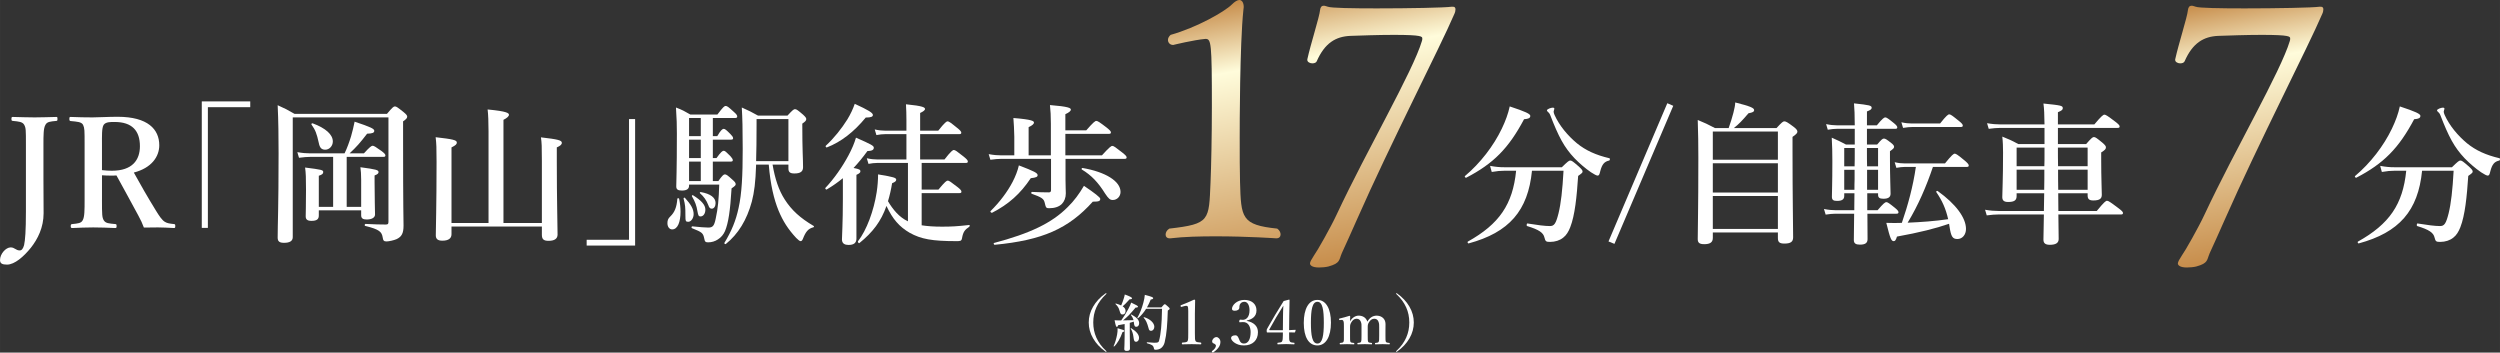
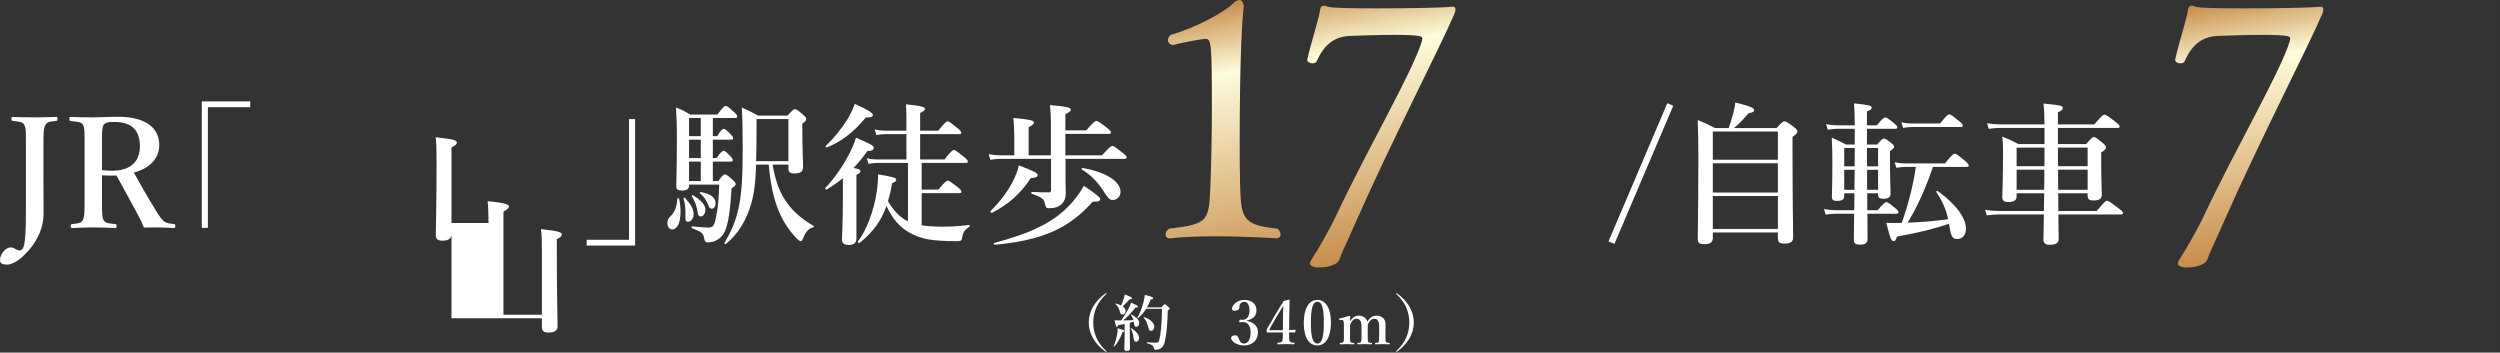
<svg xmlns="http://www.w3.org/2000/svg" xmlns:xlink="http://www.w3.org/1999/xlink" id="_レイヤー_2" data-name="レイヤー 2" width="138.905mm" height="19.591mm" viewBox="0 0 393.747 55.534">
  <rect x="0" y="0" width="393.747" height="55.534" fill="#333333" stroke="none" />
  <defs>
    <style>
      .cls-1 {
        fill: url(#_名称未設定グラデーション_79-2);
      }

      .cls-2 {
        fill: #fff;
      }

      .cls-3 {
        fill: url(#_名称未設定グラデーション_79);
      }
    </style>
    <linearGradient id="_名称未設定グラデーション_79" data-name="名称未設定グラデーション 79" x1="202.783" y1="-1.347" x2="210.387" y2="41.777" gradientUnits="userSpaceOnUse">
      <stop offset="0" stop-color="#c78d4b" />
      <stop offset=".25" stop-color="#fffcdb" />
      <stop offset="1" stop-color="#c78d4b" />
    </linearGradient>
    <linearGradient id="_名称未設定グラデーション_79-2" data-name="名称未設定グラデーション 79" x1="350.67" y1="-.081" x2="357.719" y2="39.901" xlink:href="#_名称未設定グラデーション_79" />
  </defs>
  <g id="_レイヤー_5" data-name="レイヤー 5">
    <g>
      <g>
        <g>
          <path class="cls-2" d="M4.081,22.786c0-2.328,0-2.616-.264-3.12-.264-.48-.84-.528-1.8-.624-.168-.024-.216-.048-.216-.312s.048-.312.216-.312c1.08.023,2.353.072,3.433.072,1.056,0,2.376-.049,3.432-.072.144,0,.168.048.168.312s-.024.288-.168.312c-.96.096-1.464.12-1.728.624-.312.528-.312,1.608-.312,3.12v5.377c0,2.016.024,3,.024,5.424,0,2.232-.912,4.057-2.016,5.448-1.104,1.368-2.544,2.641-3.745,2.641-.744,0-1.104-.168-1.104-.72,0-.96.912-1.992,1.68-1.992.624,0,.816.479,1.416.479.312,0,.528-.24.696-.84.168-.768.288-2.185.288-5.305v-10.513Z" />
          <path class="cls-2" d="M16.059,31.475c0,2.4.024,2.736.264,3.192.312.528.84.528,1.848.624.168.024.192.072.192.336,0,.217-.024.288-.24.288-1.104-.048-2.328-.096-3.432-.096-1.056,0-2.28.048-3.312.096-.192,0-.24-.071-.24-.288,0-.264.048-.312.24-.336.888-.096,1.417-.12,1.656-.624.288-.527.288-1.584.288-3.192v-8.688c0-2.304,0-2.592-.24-3.12-.24-.48-.96-.504-1.944-.601-.168-.023-.216-.071-.216-.336,0-.288.048-.312.216-.312,1.128.048,2.376.072,3.432.072.912,0,2.448-.097,3.96-.097,4.752,0,6.553,1.969,6.553,4.488,0,1.801-1.224,3.576-4.009,4.297,1.032,1.872,2.185,3.889,3.457,5.952.528.864.96,1.513,1.416,1.801.384.239.768.288,1.464.359.144.024.192.048.192.312s-.048.312-.192.312c-1.008-.048-1.776-.096-2.544-.096-.672,0-1.368,0-2.208.024-.216-.601-.528-1.272-.864-1.873-1.176-2.16-2.256-4.176-3.456-6.336-.24.023-.528.023-.792.023-.48,0-.888,0-1.488-.048v3.864ZM16.059,26.795c.528.071,1.104.096,1.56.096,3.24,0,4.417-1.704,4.417-3.864,0-2.425-1.224-3.816-3.984-3.816-.624,0-1.392-.024-1.728.456-.312.504-.264,1.752-.264,3.12v4.009Z" />
          <path class="cls-2" d="M39.412,16.882h-6.673v19.01h-.96V15.97h7.633v.912Z" />
-           <path class="cls-2" d="M60.94,17.938c.864-1.032,1.056-1.176,1.248-1.176.24,0,.432.144,1.368.888.432.36.576.528.576.721,0,.239-.168.408-.648.744v2.688c0,11.401.072,12.77.072,13.729,0,1.2-.288,1.752-1.104,2.136-.384.169-1.2.36-1.584.36-.432,0-.528-.168-.6-.647-.144-.864-.504-1.249-2.76-1.801-.12-.023-.072-.312.048-.312,1.416.071,2.304.096,3.192.096.36,0,.432-.096.432-.456v-16.417h-15.073v18.865c0,.624-.504.888-1.368.888-.72,0-1.008-.216-1.008-.815,0-2.208.144-4.44.144-13.321,0-2.496-.024-5.017-.144-7.537,1.272.576,1.464.672,2.664,1.368h14.545ZM52.467,24.706h-3.528c-.552,0-1.104.048-1.848.145l-.264-.889c.816.145,1.44.192,2.064.192h5.376c.408-.84.744-1.776,1.032-2.712.216-.769.408-1.536.552-2.28,2.592.864,3.096,1.128,3.096,1.439s-.288.433-1.128.456c-1.104,1.44-1.68,2.089-2.76,3.097h2.256c.912-1.008,1.2-1.2,1.368-1.2.216,0,.504.192,1.416.84.408.312.6.504.6.673,0,.168-.072.239-.312.239h-5.785v7.873h2.28v-4.248c0-.792-.048-1.513-.12-1.992,2.497.336,2.856.432,2.856.768,0,.216-.168.36-.624.528v1.008c0,2.688.072,4.536.072,5.137,0,.504-.528.792-1.32.792-.6,0-.864-.192-.864-.672v-.769h-6.672v.816c0,.576-.312.84-1.152.84-.648,0-.912-.216-.912-.72,0-.408.048-1.656.048-4.152,0-1.92-.024-2.641-.144-3.528,2.664.336,2.856.384,2.856.72,0,.264-.192.408-.696.576v4.896h2.256v-7.873ZM51.219,23.578c-.576,0-.864-.312-1.008-1.056-.336-1.513-.528-2.017-1.152-2.904-.072-.097.072-.24.192-.192,2.064.769,3.168,1.776,3.168,2.856,0,.696-.528,1.296-1.2,1.296Z" />
-           <path class="cls-2" d="M71.109,35.675v1.225c0,.648-.48,1.008-1.44,1.008-.744,0-1.032-.288-1.032-.84,0-1.152.12-4.584.12-11.569,0-2.256-.024-2.832-.144-3.888,2.76.312,3.336.456,3.336.84,0,.264-.168.432-.84.768v11.905h5.833v-14.449c0-1.488-.048-2.64-.144-3.433,3.072.288,3.36.576,3.36.841,0,.216-.288.504-.864.792v16.249h6.049v-9.769c0-2.4-.024-2.809-.144-3.721,2.688.312,3.288.456,3.288.864,0,.264-.24.48-.792.72v2.257c0,6.024.12,10.104.12,11.473,0,.648-.48.984-1.416.984-.768,0-1.056-.24-1.056-.96v-1.297h-14.233Z" />
+           <path class="cls-2" d="M71.109,35.675v1.225c0,.648-.48,1.008-1.44,1.008-.744,0-1.032-.288-1.032-.84,0-1.152.12-4.584.12-11.569,0-2.256-.024-2.832-.144-3.888,2.76.312,3.336.456,3.336.84,0,.264-.168.432-.84.768v11.905h5.833c0-1.488-.048-2.64-.144-3.433,3.072.288,3.36.576,3.36.841,0,.216-.288.504-.864.792v16.249h6.049v-9.769c0-2.4-.024-2.809-.144-3.721,2.688.312,3.288.456,3.288.864,0,.264-.24.48-.792.72v2.257c0,6.024.12,10.104.12,11.473,0,.648-.48.984-1.416.984-.768,0-1.056-.24-1.056-.96v-1.297h-14.233Z" />
          <path class="cls-2" d="M92.397,37.764h6.672v-19.01h.96v19.922h-7.632v-.912Z" />
          <path class="cls-2" d="M107.182,33.347c0,1.585-.432,2.784-1.32,2.784-.432,0-.744-.407-.744-.983,0-.433.096-.721.456-1.057.672-.647,1.008-1.439,1.104-2.784,0-.12.264-.12.288,0,.144.696.216,1.416.216,2.04ZM108.526,29.243c0,.504-.36.768-1.128.768-.648,0-.888-.192-.888-.648,0-.792.096-2.304.096-8.376,0-1.584-.024-1.969-.144-4.057,1.104.432,1.248.528,2.256,1.104h4.272c.912-1.2,1.104-1.345,1.296-1.345.24,0,.432.145,1.296.937.384.336.528.527.528.72,0,.168-.096.24-.36.24h-3.48v2.856h.696c.552-.96.84-1.152,1.008-1.152.216,0,.432.192,1.056.816.24.239.432.479.432.647s-.072.24-.312.24h-2.88v2.904h.576c.672-.96.96-1.152,1.128-1.152.216,0,.408.192,1.032.816.216.24.408.479.408.647s-.072.24-.312.24h-2.833v3.072h.864c.648-.912.84-1.056,1.032-1.056.24,0,.432.144,1.224.864.336.288.48.479.48.672,0,.168-.048.264-.648.672-.216,3.553-.504,5.448-1.032,6.721-.24.552-.624,1.008-1.128,1.32-.432.288-.96.456-1.536.456-.408,0-.528-.12-.6-.576-.192-.912-.336-1.009-1.944-1.656-.12-.048-.072-.288.048-.288,1.2.12,1.992.192,2.52.192.696,0,.937-.24,1.176-1.417.36-1.632.48-3.023.552-5.352h-4.752v.168ZM108.406,34.932c-.408,0-.456-.072-.456-1.032,0-1.248-.024-1.633-.288-2.616-.024-.12.144-.216.216-.12.96,1.056,1.368,1.776,1.368,2.568,0,.624-.408,1.2-.84,1.2ZM110.374,21.442v-2.856h-1.848v2.856h1.848ZM110.374,24.898v-2.904h-1.848v2.904h1.848ZM110.374,28.522v-3.072h-1.848v3.072h1.848ZM110.326,34.091c-.288,0-.36-.144-.48-.815-.144-.889-.36-1.488-.864-2.353-.072-.096.072-.24.168-.168,1.344.84,1.944,1.536,1.944,2.256,0,.648-.336,1.08-.768,1.08ZM112.102,32.867c-.264,0-.408-.145-.552-.576-.264-.696-.696-1.344-1.296-1.849-.096-.071,0-.216.12-.191,1.512.264,2.328.864,2.328,1.728,0,.505-.24.889-.6.889ZM121.679,25.931c.384,2.232.96,4.008,1.92,5.496,1.08,1.681,2.424,2.904,4.536,4.152.096.072.096.192-.024.216-.84.217-1.224.721-1.656,1.824-.12.288-.216.36-.384.36-.12,0-.36-.192-.672-.504-1.272-1.368-2.088-2.641-2.784-4.32-.72-1.776-1.272-4.032-1.536-7.225h-1.992c-.096,2.856-.288,4.296-.672,5.809-.792,2.904-2.136,5.112-4.104,6.696-.096.072-.288-.096-.216-.192,1.128-1.848,1.8-3.479,2.232-5.496.504-2.256.648-5.064.648-9.289,0-3.145-.048-4.849-.144-6.528,1.224.552,1.416.648,2.544,1.272h4.657c.792-.864.984-1.009,1.176-1.009.24,0,.432.145,1.272.864.36.336.504.504.504.696,0,.24-.144.384-.624.72,0,4.488.12,5.377.12,6.865,0,.695-.432.983-1.368.983-.648,0-.936-.191-.936-.768v-.624h-2.497ZM124.175,18.754h-5.017v.84c0,2.425-.024,4.272-.072,5.784h5.088v-6.624Z" />
          <path class="cls-2" d="M132.751,28.066c-.792.648-1.608,1.225-2.544,1.776-.096.072-.288-.144-.216-.24,1.368-1.439,2.688-3.336,3.648-5.136.528-.984.936-1.944,1.176-2.785,2.448,1.08,2.808,1.272,2.808,1.585,0,.359-.312.504-1.008.527-.744,1.032-1.464,1.896-2.184,2.664.936.169,1.08.288,1.08.528,0,.192-.144.336-.624.553v10.032c0,.696-.408,1.008-1.248,1.008-.552,0-1.032-.191-1.032-.863,0-.624.144-2.545.144-6.361v-3.288ZM136.352,18.514c-1.848,2.256-3.889,3.841-6.121,4.704-.12.049-.264-.191-.168-.264,1.32-1.224,2.496-2.712,3.384-4.128.528-.864.912-1.704,1.176-2.473,2.136.984,2.856,1.416,2.856,1.752,0,.265-.264.408-1.128.408ZM145.16,35.483c.888.144,1.944.216,3.192.216,1.488,0,2.4-.048,4.296-.264.12-.024.096.216,0,.288-.696.456-.96.815-1.128,1.775-.048.265-.12.385-.288.433-.192.048-.336.048-.625.048-3.768,0-5.544-.312-7.344-1.32-1.632-.96-2.665-2.136-3.648-4.225-.84,2.425-2.16,4.152-4.272,5.857-.096.071-.288-.192-.216-.288,1.368-1.753,2.496-4.801,2.952-7.753.144-.96.216-1.896.216-2.784,2.472.408,2.856.528,2.856.84,0,.216-.168.36-.648.552-.168,1.032-.384,1.969-.648,2.833.769,1.296,1.752,2.52,3.145,3.168v-9.193h-4.896c-.408,0-.792.049-1.32.145l-.264-.888c.648.144,1.128.191,1.608.191h4.632v-3.984h-3.384c-.408,0-.816.048-1.344.145l-.264-.889c.648.145,1.128.192,1.608.192h3.384v-1.681c0-.863-.024-1.656-.072-2.472,2.736.264,3,.504,3,.744,0,.191-.288.408-.768.624v2.784h2.856c1.008-1.272,1.296-1.464,1.464-1.464.216,0,.48.191,1.512,1.031.456.36.648.576.648.744s-.072.24-.312.24h-6.169v3.984h3.84c1.008-1.296,1.296-1.488,1.464-1.488.216,0,.48.192,1.536,1.032.48.384.672.601.672.769s-.072.239-.312.239h-6.96v4.201h2.64c1.056-1.272,1.296-1.417,1.464-1.417.216,0,.48.192,1.536,1.009.432.336.624.552.624.72s-.072.24-.312.24h-5.953v5.064Z" />
          <path class="cls-2" d="M167.816,28.259c0,1.008.048,1.752.048,2.184,0,.721-.24,1.297-.648,1.705-.456.432-1.128.647-1.992.647-.456,0-.504-.072-.696-.912-.144-.576-.48-.815-2.04-1.368-.12-.048-.072-.288.048-.288.936.048,2.04.072,2.664.072.24,0,.336-.12.336-.384v-4.896h-7.801c-.528,0-1.056.048-1.752.144l-.264-.888c.792.144,1.368.192,1.968.192h2.064v-2.953c-.024-1.08-.072-2.063-.144-2.928,2.976.24,3.24.479,3.24.72,0,.216-.264.456-.84.721v4.44h3.504v-4.993c0-1.128-.048-2.088-.144-2.928,3,.24,3.289.479,3.289.72,0,.216-.288.456-.864.72v2.545h3.289c1.128-1.297,1.416-1.488,1.584-1.488.216,0,.504.191,1.608,1.032.504.408.696.6.696.768s-.072.24-.312.24h-6.865v3.385h5.761c1.176-1.297,1.464-1.488,1.632-1.488.216,0,.48.191,1.584,1.056.48.384.672.576.672.744s-.072.24-.312.24h-9.313v3.24ZM162.344,28.066c-1.632,2.448-3.48,4.104-6.097,5.448-.096.049-.336-.168-.24-.264,1.464-1.44,2.664-3.048,3.48-4.608.456-.888.792-1.752.984-2.592,2.448.936,2.952,1.2,2.952,1.536,0,.264-.216.384-1.08.479ZM172.112,31.763c-3.84,4.272-7.944,6.073-15.457,6.793-.12,0-.216-.264-.096-.288,5.617-1.488,9.097-3.12,11.617-5.665.984-.96,1.8-2.063,2.544-3.336q2.568,1.729,2.568,2.04c0,.36-.192.456-1.176.456ZM175.257,31.499c-.432,0-.672-.216-1.2-1.008-1.104-1.776-2.184-2.904-3.672-3.793-.096-.071,0-.264.12-.24,3.625.625,5.977,2.089,5.977,3.769,0,.721-.552,1.272-1.224,1.272Z" />
-           <path class="cls-2" d="M240.037,18.778c-2.424,4.56-4.801,6.984-9.121,9.217-.096.048-.288-.192-.192-.265,2.424-2.04,4.512-4.752,5.809-7.465.576-1.2,1.008-2.376,1.248-3.504,2.472.816,3.24,1.176,3.24,1.488,0,.336-.264.479-.984.528ZM241.285,26.891c-.624,6.312-3.601,9.721-9.985,11.449-.12.023-.216-.24-.12-.288,4.944-2.761,7.081-5.856,7.608-11.161h-1.824c-.6,0-1.2.048-2.016.192l-.264-.961c.888.168,1.536.217,2.208.217h9.097c.936-.912,1.128-1.057,1.32-1.057.24,0,.432.145,1.368.96.432.408.576.576.576.769,0,.168-.048.24-.696.696-.216,3.24-.504,6.192-1.248,8.088-.264.673-.6,1.248-1.104,1.633-.528.432-1.272.672-2.064.672-.6,0-.744-.048-.888-.672-.168-.769-.84-1.248-2.736-1.824-.12-.024-.072-.433.048-.408,1.632.264,2.76.408,3.552.408.672,0,.936-.384,1.344-1.992.384-1.561.624-3.648.792-6.721h-4.968ZM253.454,25.282c-.768.168-1.128.576-1.416,1.681-.12.552-.216.695-.408.695-.168,0-.552-.191-1.056-.527-.936-.648-1.8-1.393-2.592-2.208-1.632-1.729-2.496-3.36-3.84-6.841-.048-.12-.144-.288-.312-.433-.12-.071-.192-.191-.192-.264,0-.192.624-.432.936-.432.144,0,.24.071.24.191,0,.048-.12.312-.12.433,0,.119.048.312.144.527.768,1.704,2.088,3.265,3.528,4.465,1.392,1.128,2.976,1.848,5.112,2.353.12.023.096.336-.024.359Z" />
          <path class="cls-2" d="M253.336,38.027l9.265-21.77.936.408-9.265,21.745-.936-.384Z" />
          <path class="cls-2" d="M269.768,36.611v.864c0,.672-.408.984-1.344.984-.816,0-1.032-.265-1.032-.816,0-2.112.096-4.345.096-12.817,0-1.968-.024-3.937-.096-5.929,1.248.528,1.44.601,2.712,1.272h2.16c.288-.816.552-1.656.744-2.4.168-.672.288-1.248.288-1.632,2.376.6,2.976.864,2.976,1.2,0,.264-.216.384-.888.504-1.032,1.2-1.488,1.68-2.304,2.328h6.721c.84-.912,1.032-1.056,1.224-1.056.24,0,.48.119,1.44.84.456.336.624.576.624.768,0,.217-.12.385-.768.841v2.424c0,6.961.096,11.809.096,13.394,0,.695-.384.983-1.368.983-.768,0-1.032-.216-1.032-.864v-.888h-10.249ZM280.016,20.722h-10.249v4.44h10.249v-4.44ZM280.016,25.715h-10.249v4.608h10.249v-4.608ZM280.016,30.875h-10.249v5.185h10.249v-5.185Z" />
          <path class="cls-2" d="M294.089,33.107h1.632c.912-1.08,1.2-1.272,1.368-1.272.216,0,.48.192,1.344.888.384.312.576.528.576.696s-.072.24-.312.24h-4.584c0,1.872.024,3.24.024,4.008,0,.601-.36.864-1.2.864-.648,0-.96-.191-.96-.72,0-.72.024-2.064.048-4.152h-2.904c-.48,0-.96.048-1.584.144l-.264-.888c.72.144,1.272.192,1.824.192h2.952v-.505c0-.72.024-1.439.024-2.16h-1.608v.433c0,.528-.36.768-1.128.768-.576,0-.816-.144-.816-.647,0-.912.072-1.896.072-5.641,0-1.225-.024-2.448-.096-3.673,1.056.48,1.248.553,2.232,1.08h1.392v-2.472h-2.809c-.432,0-.864.048-1.44.144l-.264-.888c.672.144,1.176.192,1.68.192h2.833c0-1.729-.048-2.473-.12-3.457,2.448.265,2.784.336,2.784.696,0,.216-.168.36-.744.576v2.185h1.56c.864-1.057,1.152-1.248,1.32-1.248.216,0,.48.191,1.344.888.36.288.552.504.552.672s-.072.24-.312.24h-4.464v2.472h1.608c.672-.792.864-.936,1.056-.936.24,0,.456.144,1.152.696.312.239.456.408.456.6,0,.192-.096.312-.648.696v1.104c0,2.928.096,4.944.096,5.592,0,.553-.384.792-1.128.792-.6,0-.84-.168-.84-.624v-.24h-1.705v2.665ZM292.097,26.194c.024-.72.024-1.416.024-2.136v-.744h-1.656v2.88h1.632ZM292.073,29.891c0-.552,0-1.08.024-1.632v-1.513h-1.632v3.145h1.608ZM295.793,26.194v-2.88h-1.752v.624c0,.768,0,1.512.024,2.256h1.729ZM295.793,29.891v-3.145h-1.729v3.145h1.729ZM304.434,26.29c-1.032,3.049-2.304,6.025-3.984,8.785,2.136-.096,4.272-.24,6.384-.552-.384-1.681-.936-2.904-1.872-4.272-.072-.096.12-.24.216-.168,2.88,2.064,4.464,4.225,4.464,5.977,0,.912-.576,1.584-1.344,1.584s-1.008-.36-1.248-1.944c-.024-.144-.048-.312-.072-.456-2.064.72-4.728,1.393-8.208,2.017-.168.552-.288.72-.504.72-.384,0-.552-.36-1.176-2.88.624.023.888.023,1.32.023.36,0,.72,0,1.128-.023.984-2.856,1.776-5.809,2.208-8.81h-1.728c-.408,0-.816.049-1.344.145l-.264-.888c.624.144,1.104.191,1.584.191h6.336c1.08-1.344,1.368-1.536,1.536-1.536.216,0,.48.192,1.536,1.057.48.407.672.624.672.792s-.072.239-.312.239h-5.328ZM305.562,19.45c.984-1.248,1.272-1.44,1.44-1.44.216,0,.48.192,1.488,1.008.456.36.648.576.648.744s-.072.24-.312.24h-7.608c-.456,0-.888.048-1.488.144l-.264-.888c.648.145,1.152.192,1.632.192h4.464Z" />
          <path class="cls-2" d="M322.008,20.146h-6.961c-.552,0-1.104.049-1.824.145l-.264-.888c.84.144,1.464.191,2.088.191h6.961c-.024-1.608-.048-2.424-.168-3.288,2.833.288,3.048.336,3.048.744,0,.24-.192.384-.768.624v1.92h5.737c1.128-1.344,1.416-1.536,1.584-1.536.216,0,.504.192,1.68,1.08.528.408.72.601.72.769s-.072.239-.312.239h-9.409v2.545h4.44c.84-.96,1.032-1.104,1.224-1.104.24,0,.432.145,1.344.889.408.359.552.527.552.72,0,.288-.144.432-.744.816v1.104c0,2.904.096,4.921.096,5.568,0,.601-.336.889-1.344.889-.6,0-.888-.192-.888-.769v-.36h-4.632c0,.937.024,1.849.024,2.785h6.048c1.152-1.417,1.44-1.608,1.608-1.608.216,0,.504.191,1.752,1.128.576.432.768.624.768.792s-.072.24-.312.24h-9.865c.024,1.8.048,3.12.048,3.864,0,.624-.456.912-1.392.912-.696,0-1.008-.24-1.008-.816,0-.696.024-1.968.072-3.96h-7.153c-.552,0-1.104.048-1.848.144l-.264-.888c.84.144,1.464.192,2.088.192h7.177c0-.576.024-1.849.048-2.785h-4.344v.433c0,.672-.36.936-1.344.936-.672,0-.912-.264-.912-.768,0-1.152.12-2.376.12-7.032,0-.816-.024-1.656-.12-2.497,1.176.48,1.368.553,2.521,1.177h4.128v-2.545ZM317.616,23.242v2.929h4.368c.024-.601.024-1.2.024-1.776v-1.152h-4.393ZM321.96,29.891c.024-.936.024-2.352.024-3.168h-4.368v3.168h4.344ZM324.12,23.242c0,.984,0,1.944.024,2.929h4.656v-2.929h-4.681ZM328.801,29.891v-3.168h-4.656c0,.768,0,2.232.024,3.168h4.632Z" />
-           <path class="cls-2" d="M380.228,18.778c-2.424,4.56-4.801,6.984-9.121,9.217-.096.048-.288-.192-.192-.265,2.424-2.04,4.512-4.752,5.809-7.465.576-1.2,1.008-2.376,1.248-3.504,2.472.816,3.24,1.176,3.24,1.488,0,.336-.264.479-.984.528ZM381.476,26.891c-.624,6.312-3.601,9.721-9.985,11.449-.12.023-.216-.24-.12-.288,4.944-2.761,7.081-5.856,7.609-11.161h-1.824c-.6,0-1.2.048-2.017.192l-.264-.961c.888.168,1.536.217,2.208.217h9.097c.936-.912,1.128-1.057,1.32-1.057.24,0,.432.145,1.368.96.432.408.576.576.576.769,0,.168-.048.24-.696.696-.216,3.24-.504,6.192-1.248,8.088-.264.673-.6,1.248-1.104,1.633-.528.432-1.272.672-2.064.672-.6,0-.744-.048-.888-.672-.168-.769-.84-1.248-2.736-1.824-.12-.024-.072-.433.048-.408,1.632.264,2.76.408,3.552.408.672,0,.936-.384,1.344-1.992.384-1.561.624-3.648.792-6.721h-4.968ZM393.645,25.282c-.768.168-1.128.576-1.416,1.681-.12.552-.216.695-.408.695-.168,0-.552-.191-1.056-.527-.936-.648-1.8-1.393-2.592-2.208-1.632-1.729-2.496-3.36-3.84-6.841-.048-.12-.144-.288-.312-.433-.12-.071-.192-.191-.192-.264,0-.192.624-.432.936-.432.144,0,.24.071.24.191,0,.048-.12.312-.12.433,0,.119.048.312.144.527.768,1.704,2.088,3.265,3.528,4.465,1.392,1.128,2.976,1.848,5.112,2.353.12.023.096.336-.024.359Z" />
        </g>
        <g>
          <path class="cls-3" d="M184.743,7.075c-.475,0-.792-.37-.792-.792,0-.264.159-.581.422-.792,4.118-1.161,8.5-3.643,9.662-4.805.422-.422.845-.687,1.162-.687.37,0,.687.37.687,1.109,0,.158-.053.316-.053.475-.581,5.438-.581,18.426-.581,20.062,0,2.798,0,5.279.053,7.021.159,5.649.211,6.758,5.86,7.339.37.264.528.634.528.897,0,.37-.211.634-.686.634,0,0-4.541-.316-9.451-.316-2.481,0-5.068.053-7.233.316h-.105c-.422,0-.633-.264-.633-.581s.158-.687.581-.95c6.441-.739,6.23-1.267,6.494-7.286.105-2.481.211-7.232.211-11.984,0-10.031-.106-10.611-1.003-10.611-1.848.158-5.068.95-5.068.95h-.053Z" />
          <path class="cls-3" d="M207.748,42.131c-1.108,0-1.425-.369-1.425-.633s.264-.687.634-1.268c.475-.634,2.64-4.435,3.59-6.494,4.751-10.137,11.984-22.49,13.41-27.295.053-.158.053-.264.053-.369,0-.317,0-.581-4.488-.581-2.428,0-5.279.105-6.863.158-2.27.105-4.012,1.108-5.28,4.013-.105.211-.369.316-.686.316-.37,0-.792-.211-.792-.527v-.106c.528-2.428,1.901-6.651,2.006-7.761.053-.475.264-.687.581-.687.211,0,.422.106.634.159.528.211,3.907.264,7.708.264,5.016,0,10.77-.105,11.826-.264h.158c.317,0,.422.158.422.422,0,.211-.053.476-.211.792-2.165,5.068-10.031,20.326-15.311,32.311-.687,1.584-1.795,4.013-2.376,5.28-.475,1.108-.211,1.583-2.112,2.111-.422.105-1.003.158-1.479.158Z" />
        </g>
        <path class="cls-1" d="M344.438,42.131c-1.108,0-1.425-.369-1.425-.633s.264-.687.634-1.268c.475-.634,2.64-4.435,3.59-6.494,4.751-10.137,11.984-22.49,13.41-27.295.053-.158.053-.264.053-.369,0-.317,0-.581-4.488-.581-2.428,0-5.279.105-6.863.158-2.27.105-4.012,1.108-5.28,4.013-.105.211-.369.316-.686.316-.37,0-.792-.211-.792-.527v-.106c.528-2.428,1.901-6.651,2.006-7.761.053-.475.264-.687.581-.687.211,0,.422.106.634.159.528.211,3.907.264,7.708.264,5.016,0,10.77-.105,11.826-.264h.158c.317,0,.422.158.422.422,0,.211-.053.476-.211.792-2.165,5.068-10.031,20.326-15.311,32.311-.687,1.584-1.795,4.013-2.376,5.28-.475,1.108-.211,1.583-2.112,2.111-.422.105-1.003.158-1.479.158Z" />
      </g>
      <g>
        <path class="cls-2" d="M174.27,46.228c0,.029-.01.048-.048.087-1.401,1.314-2.035,2.773-2.035,4.481,0,1.68.624,3.158,1.996,4.444.067.067.086.086.086.124,0,.039-.019.058-.048.058s-.058-.009-.125-.058c-.845-.604-1.478-1.285-1.929-2.063-.47-.806-.691-1.641-.691-2.505s.221-1.698.691-2.505c.451-.777,1.094-1.469,1.939-2.073.048-.028.067-.048.096-.048.039,0,.067.02.067.058Z" />
        <path class="cls-2" d="M176.796,52.303c-.346.989-.845,1.843-1.315,2.266-.039.028-.106-.02-.086-.067.23-.489.432-1.19.547-1.805.058-.307.086-.595.077-1.008.97.278,1.056.326,1.056.433,0,.086-.086.144-.278.182ZM176.595,50.46c.365-.489.796-1.199,1.123-1.813.211-.403.374-.759.441-.988.815.374,1.075.527,1.075.643,0,.086-.086.144-.374.135-.999,1.171-1.056,1.237-1.968,2.024.547,0,1.094-.019,1.641-.038-.077-.278-.201-.528-.413-.815-.029-.039.048-.087.086-.067.845.461,1.209.873,1.209,1.362,0,.336-.183.566-.432.566-.23,0-.355-.076-.403-.71l-.01-.105c-.211.077-.422.134-.633.191v1.325c0,1.026.029,2.312.029,2.735,0,.259-.164.364-.509.364-.25,0-.384-.076-.384-.297,0-.202.057-.836.057-2.083v-1.853c-.316.067-.662.125-1.017.183-.067.191-.125.269-.211.269-.115,0-.192-.192-.355-1.046.25.019.336.019.509.019h.538ZM177.007,46.967c.067-.23.125-.432.144-.586.758.27,1.142.461,1.142.596,0,.105-.105.163-.384.163-.634.69-.787.854-1.094,1.104.316.211.46.441.46.729,0,.336-.182.557-.451.557-.288,0-.336-.058-.5-.604-.125-.451-.278-.691-.633-1.037-.039-.028.01-.096.058-.086.336.096.614.201.835.307.154-.336.307-.768.422-1.142ZM178.927,53.829c-.24,0-.345-.144-.413-.787-.058-.509-.23-.988-.432-1.296-.028-.038.039-.086.077-.058.854.528,1.238,1.027,1.238,1.536,0,.346-.192.604-.47.604ZM180.511,48.637c-.375.604-.807,1.104-1.277,1.487-.038.029-.134-.028-.105-.066.384-.644.729-1.546.95-2.381.125-.451.202-.883.23-1.238,1.084.278,1.315.394,1.315.509,0,.135-.096.183-.384.23-.182.441-.374.864-.595,1.238h2.274c.375-.441.451-.499.528-.499.096,0,.173.058.547.403.173.153.23.23.23.307,0,.067-.028.096-.297.288-.067,2.121-.163,3.638-.499,5.02-.105.441-.365.768-.614.931-.202.135-.518.221-.806.221-.192,0-.23-.028-.278-.269-.096-.412-.288-.527-1.075-.758-.048-.01-.048-.153,0-.153.634.058.989.076,1.113.076.624,0,.71-.067.778-.307.288-1.037.432-2.562.47-5.039h-2.505ZM181.278,52.102c-.202,0-.317-.096-.384-.423-.221-.806-.403-1.257-.768-1.641-.029-.038.01-.096.058-.087.912.26,1.622.902,1.622,1.517,0,.336-.211.634-.528.634Z" />
-         <path class="cls-2" d="M186.111,48.329c-.096.029-.134.02-.163-.105-.029-.105-.029-.134.086-.173.557-.201,1.401-.557,2.044-.863.067,0,.154.048.154.115-.01.768-.039,1.344-.039,2.121v3.004c0,.95.01,1.075.105,1.276.096.202.413.211.816.25.067.01.086.038.086.144,0,.115-.019.135-.086.135-.441-.02-.969-.029-1.42-.029-.499,0-1.008.01-1.459.029-.077,0-.096-.02-.096-.135,0-.105.029-.134.096-.144.403-.029.72-.039.816-.25.105-.221.096-.633.096-1.276v-3.436c0-.355-.02-.634-.096-.739-.067-.105-.269-.115-.566-.029l-.374.105Z" />
-         <path class="cls-2" d="M191.084,55.509c-.039.038-.105.038-.173-.038-.086-.106-.058-.145-.01-.183.394-.288.605-.576.605-.854,0-.125-.144-.24-.25-.298-.163-.066-.346-.114-.346-.374,0-.297.317-.672.691-.672.24,0,.614.298.614.777,0,.394-.163.97-1.132,1.642Z" />
        <path class="cls-2" d="M196.36,50.537c1.133.23,1.766.845,1.766,1.785,0,1.276-.854,2.083-2.198,2.083-.71,0-1.075-.183-1.411-.375-.307-.191-.624-.499-.624-.806,0-.23.25-.413.691-.413.374,0,.499.461.614.729.105.278.278.566.729.566.672,0,1.046-.7,1.046-1.813,0-.691-.297-1.632-1.257-1.564-.125.009-.336.028-.432.028-.086,0-.134-.02-.096-.192.029-.182.077-.221.183-.221.086,0,.25.029.365.029.528,0,1.065-.423,1.065-1.497,0-.729-.278-1.344-.806-1.344-.336,0-.576.144-.72.432-.067.163-.077.316-.077.479,0,.317-.307.499-.72.499-.298,0-.442-.096-.442-.307,0-.547.749-1.401,1.958-1.401,1.094,0,1.9.604,1.9,1.651,0,.998-.72,1.41-1.536,1.603v.048Z" />
        <path class="cls-2" d="M203.039,52.773c0,.614-.009.739.086.96.086.211.346.221.691.249.058,0,.067.02.067.125,0,.115-.019.125-.077.125-.394-.02-.835-.039-1.238-.039-.413,0-.893.02-1.296.039-.067,0-.086,0-.086-.125,0-.105.019-.115.086-.125.307-.028.576-.048.653-.211.096-.201.125-.451.125-.979v-.433h-1.517c-.365,0-.633.01-.912.01-.086,0-.125-.028-.125-.249,0-.212.019-.23.105-.394.902-1.584,1.603-2.793,2.572-4.31l.854-.23c.048,0,.077.02.077.115-.02.758-.02,1.545-.048,2.447l-.02,2.246c.259,0,.634-.02.97-.048.048,0,.067.019.057.066l-.086.288c-.02.058-.029.067-.086.067-.278-.02-.653-.02-.854-.02v.423ZM202.07,49.923c.01-.72.019-1.133.058-1.785-.749,1.19-1.517,2.467-2.188,3.714-.058.106-.048.154.077.154h2.035l.019-2.083Z" />
        <path class="cls-2" d="M209.624,50.806c0,2.208-.797,3.6-2.131,3.6-1.382,0-2.15-1.325-2.15-3.542,0-2.246.787-3.628,2.15-3.628,1.334,0,2.131,1.382,2.131,3.57ZM206.466,50.835c0,1.996.201,3.272,1.027,3.272.796,0,1.008-1.276,1.008-3.272s-.192-3.302-1.008-3.302c-.826,0-1.027,1.296-1.027,3.302Z" />
        <path class="cls-2" d="M211.028,50.412c-.096.01-.115,0-.125-.105-.01-.115.009-.125.105-.144.394-.087,1.065-.27,1.536-.423.058,0,.105.039.105.077-.009.278-.019.566-.019.806.307-.585.854-.911,1.353-.911.547,0,1.152.239,1.373.95.355-.614.835-.95,1.498-.95.297,0,1.363.153,1.363,1.372,0,.355-.01.835-.01,1.065v.662c0,.576,0,.874.067,1.018.077.144.278.153.538.183.057.01.077.019.077.105,0,.096-.01.115-.077.115-.336,0-.729-.029-1.056-.029-.336,0-.739.02-1.113.029-.077,0-.086-.02-.086-.115s.02-.105.086-.105c.269-.029.422-.029.499-.183.077-.153.077-.461.077-1.018v-1.305c0-.278.009-.528-.106-.826-.105-.287-.307-.479-.672-.479s-.643.24-.825.547c-.173.278-.202.451-.202.749v1.314c0,.576,0,.874.067,1.018.067.144.259.153.547.183.058.01.067.028.067.115,0,.086-.01.105-.077.105-.365-.01-.749-.029-1.056-.029-.345,0-.739.02-1.094.029-.077,0-.086-.02-.086-.115,0-.087.019-.105.086-.105.259-.02.413-.029.489-.183s.077-.461.077-1.018v-1.305c0-.278.02-.528-.105-.826-.115-.297-.326-.479-.682-.479s-.624.24-.806.547c-.172.288-.211.461-.211.768v1.296c0,.576-.01.874.058,1.018.067.153.269.153.538.183.058.01.077.028.077.124,0,.087-.019.097-.077.097-.336-.01-.739-.029-1.065-.029-.336,0-.72.02-1.075.029-.067,0-.086-.02-.086-.105,0-.087.02-.105.086-.115.269-.029.422-.029.509-.183s.067-.461.067-1.018v-1.42c0-.346,0-.624-.067-.797-.058-.163-.153-.221-.336-.201l-.23.019Z" />
        <path class="cls-2" d="M220.042,46.218c.845.604,1.488,1.296,1.939,2.073.47.807.691,1.642.691,2.505s-.221,1.699-.691,2.505c-.451.778-1.084,1.459-1.929,2.063-.067.049-.096.058-.125.058s-.048-.019-.048-.058c0-.038.02-.057.086-.124,1.373-1.286,1.997-2.765,1.997-4.444,0-1.708-.634-3.167-2.035-4.481-.039-.039-.048-.058-.048-.087,0-.038.029-.058.067-.058.029,0,.048.02.096.048Z" />
      </g>
    </g>
  </g>
</svg>